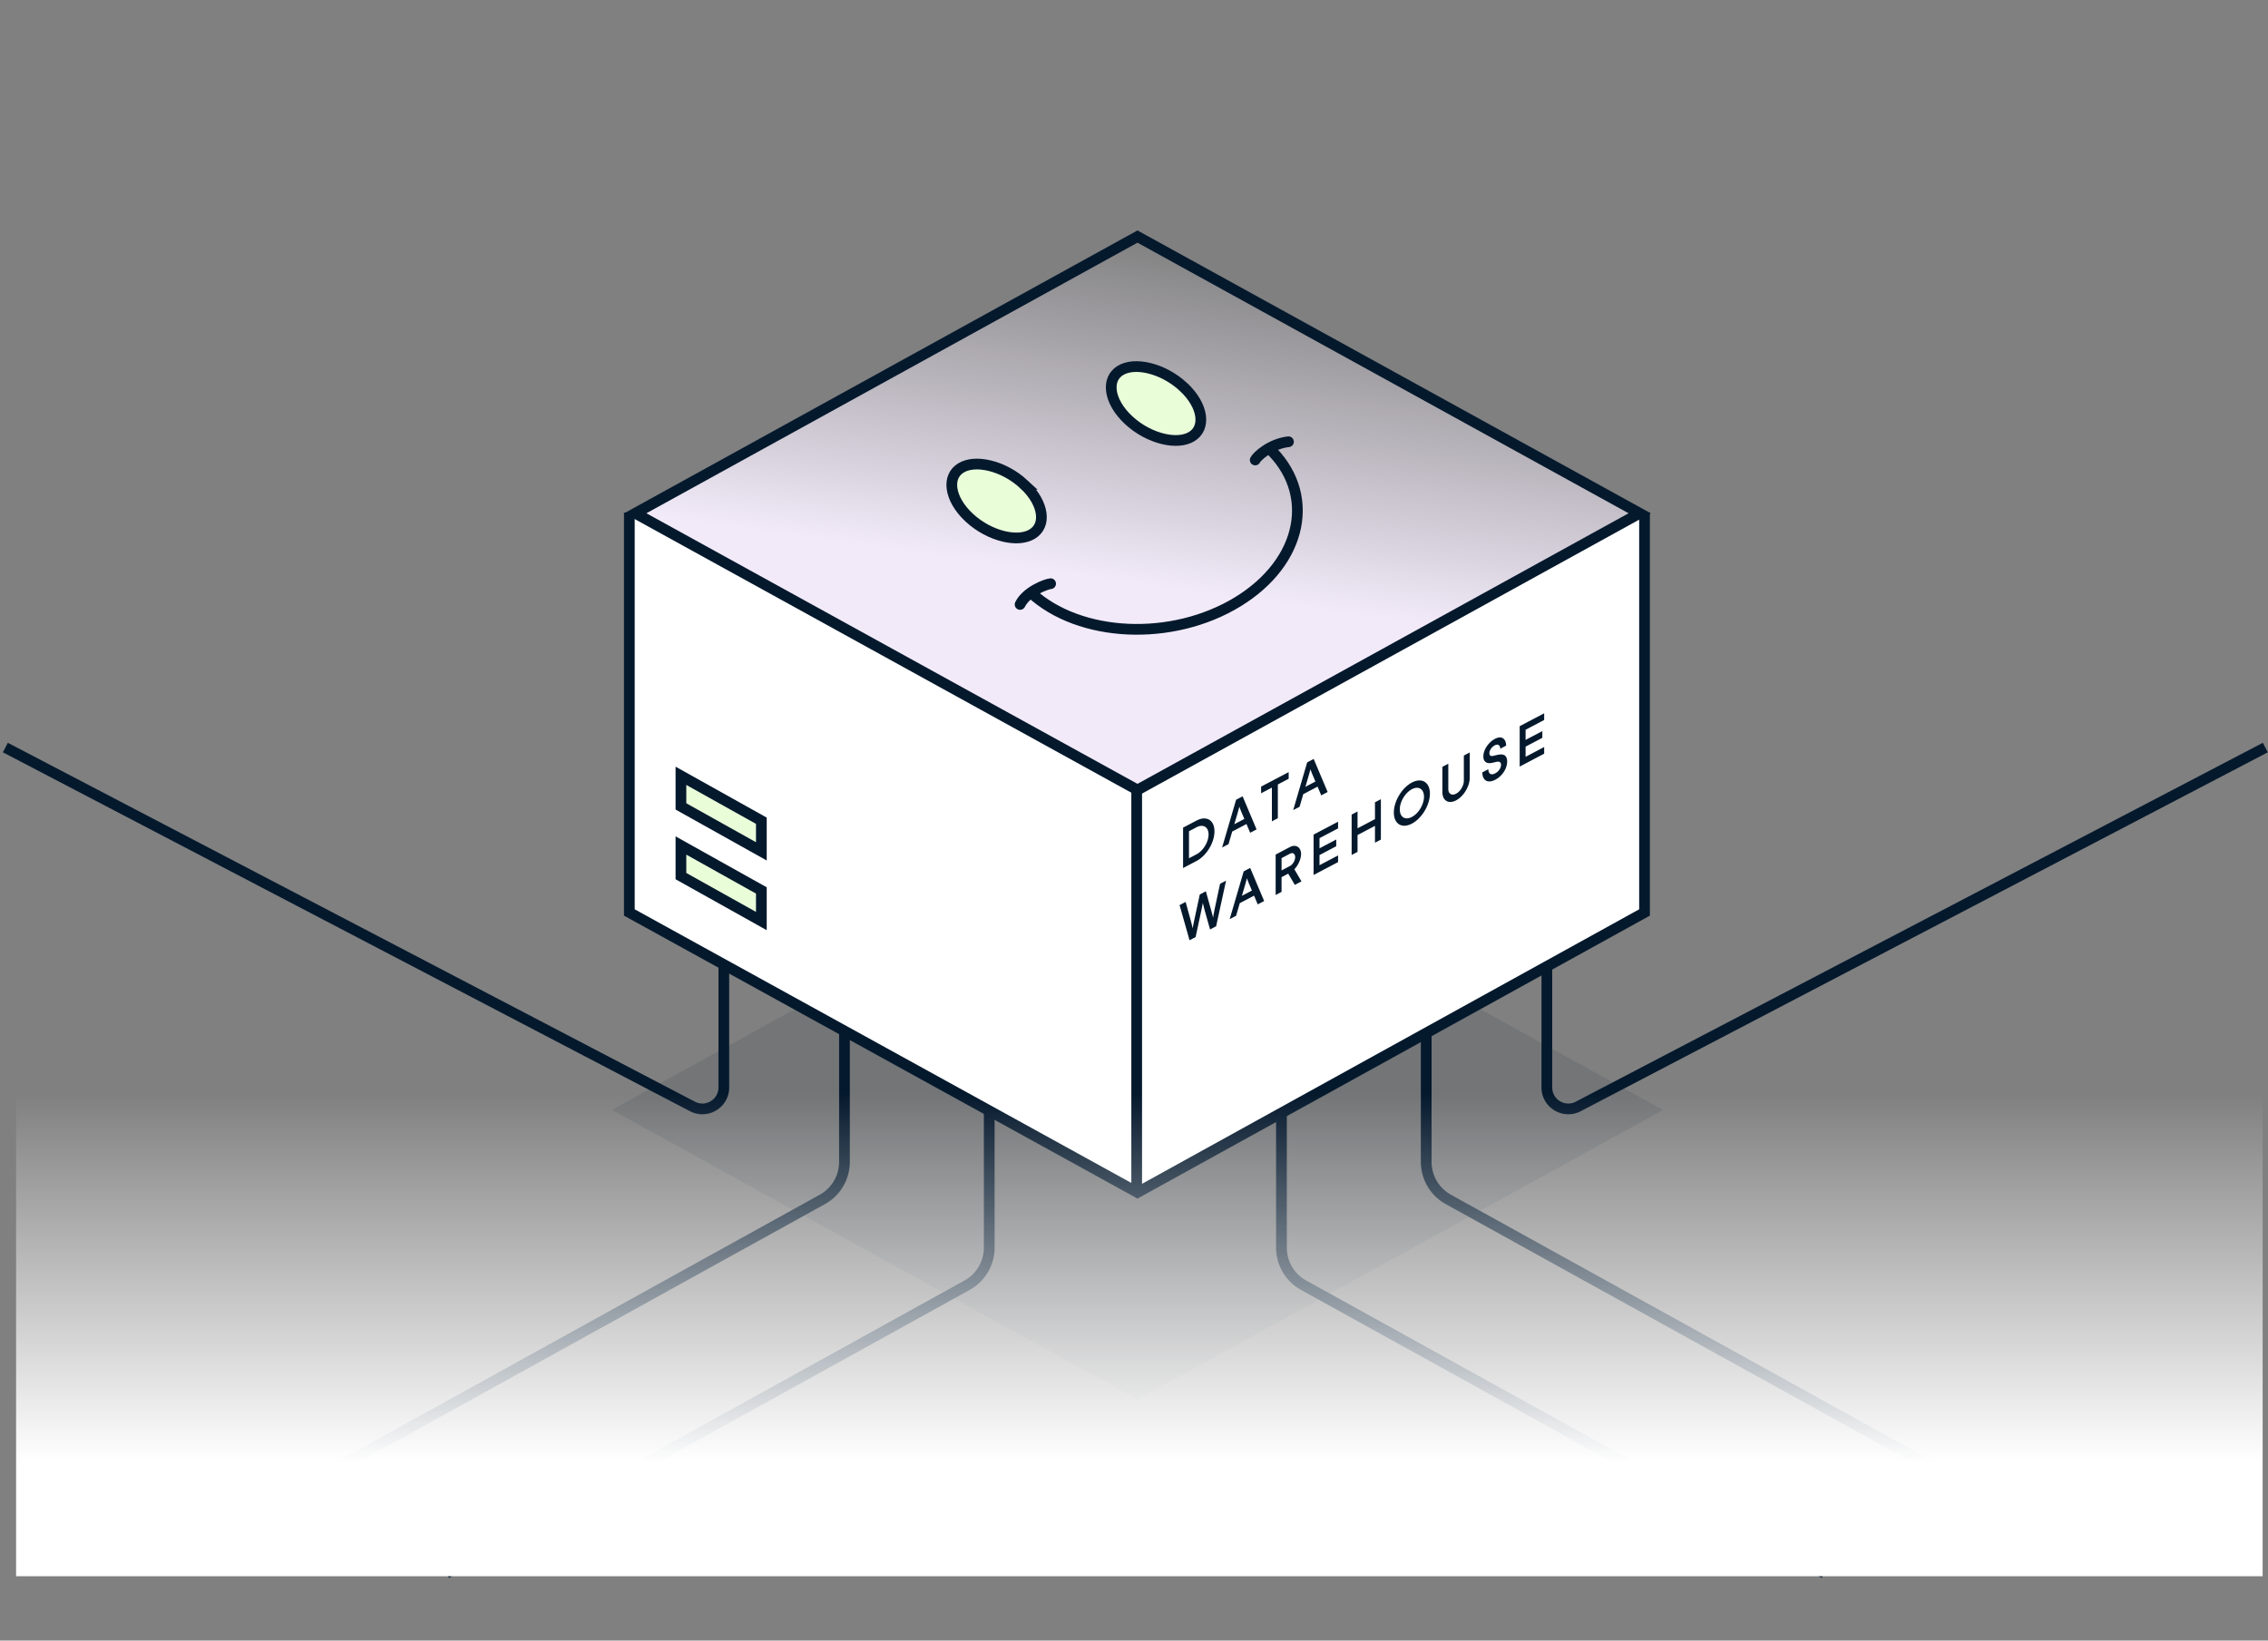
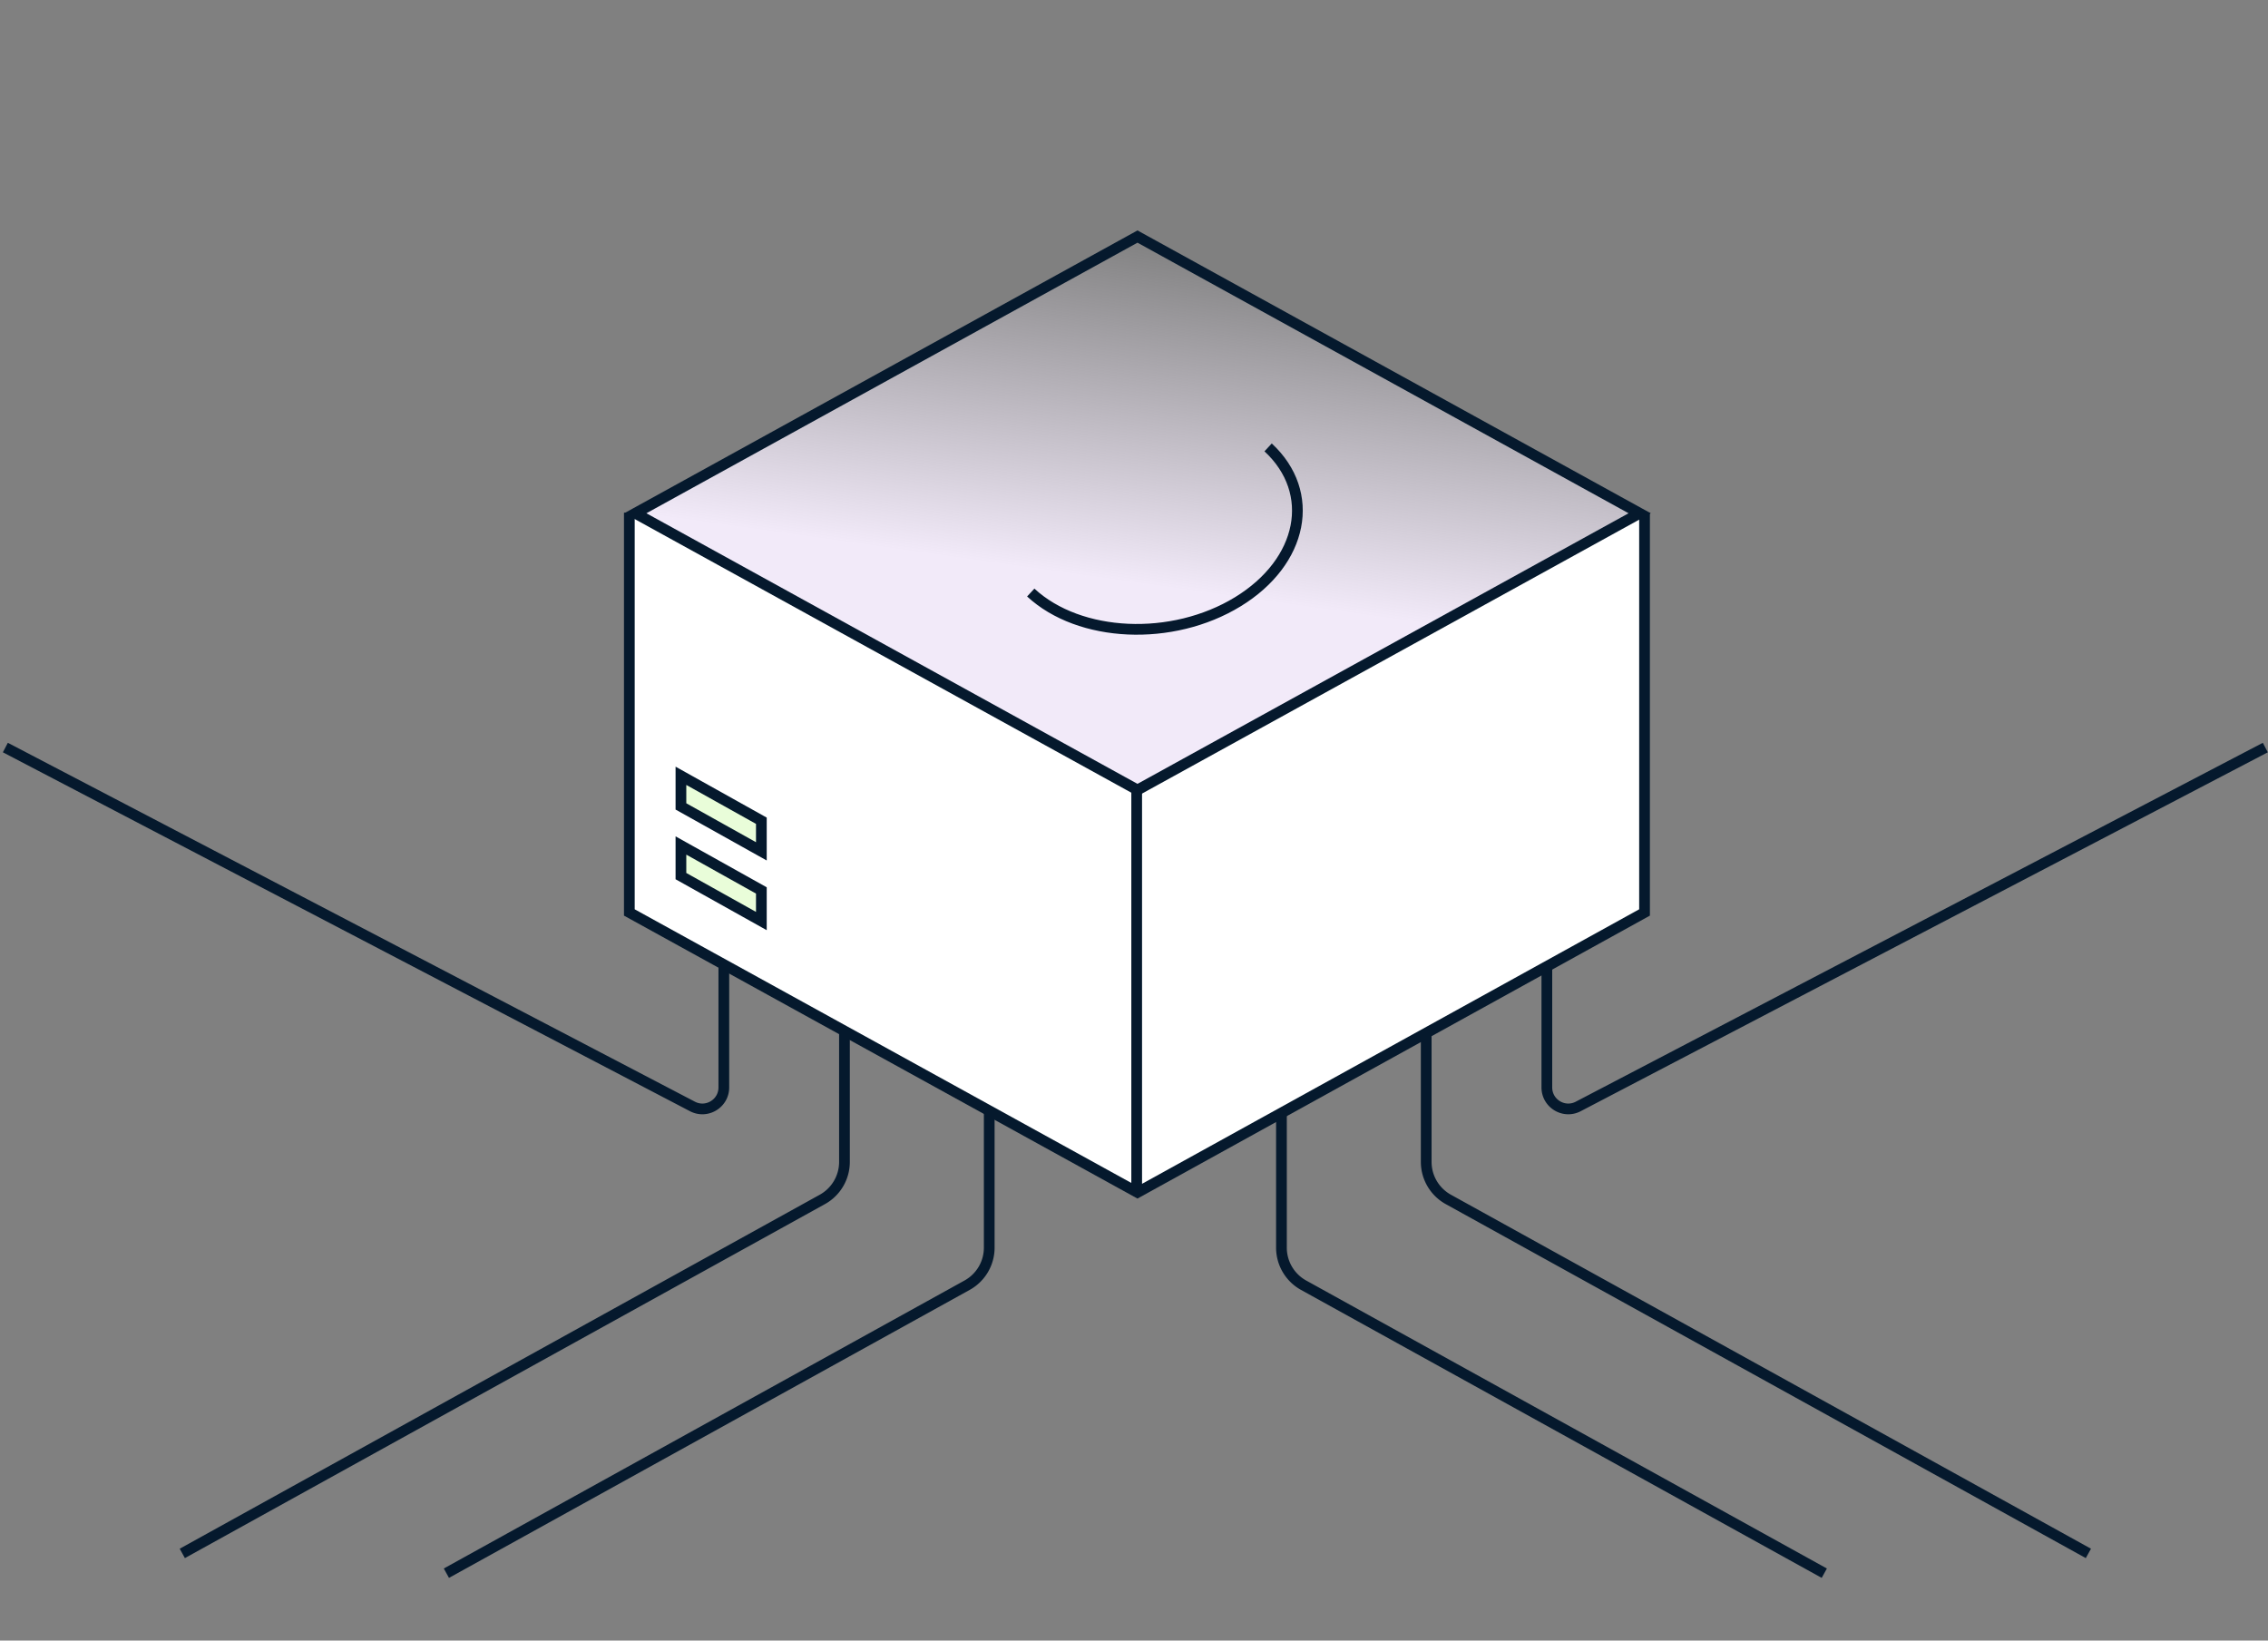
<svg xmlns="http://www.w3.org/2000/svg" width="423" height="306" viewBox="0 0 423 306" fill="none">
  <rect x="0" y="0" width="423" height="306" fill="#808080" stroke="none" />
-   <path opacity=".1" d="m114.123 207.027 98.027-54.017 98.027 54.017-98.027 54.017-98.027-54.017Z" fill="#05192D" />
  <path d="M117.5 96.435v73.5l94.5 52 95-52v-72.5l-1-1.5-94 51.5-92.5-51h-2Z" fill="#fff" />
  <path d="M127 163.413v-5.709l15 8.383v5.709l-15-8.383Zm0-13v-5.709l15 8.383v5.709l-15-8.383Z" fill="#E9FDD9" stroke="#05192D" stroke-width="2" />
  <path d="m212.15 147.347-93.663-51.612 93.663-51.612 93.663 51.612-93.663 51.612Z" fill="url(#a)" stroke="#05192D" stroke-width="2" />
-   <path d="M190.967 90.332c1.91 1.768 2.982 3.722 3.216 5.423.234 1.705-.373 3.069-1.656 3.853-1.283.785-3.181.953-5.351.432-2.165-.52-4.486-1.71-6.396-3.479-1.909-1.768-2.982-3.722-3.216-5.423-.234-1.706.373-3.07 1.656-3.854 1.284-.784 3.181-.953 5.352-.43 2.165.52 4.486 1.71 6.395 3.478Zm29.735-18.182c1.909 1.769 2.982 3.722 3.215 5.423.235 1.706-.373 3.07-1.656 3.854-1.283.784-3.181.953-5.351.431-2.165-.52-4.486-1.71-6.396-3.479-1.909-1.768-2.981-3.722-3.215-5.423-.235-1.705.373-3.069 1.656-3.853 1.283-.785 3.181-.953 5.351-.431 2.165.52 4.486 1.71 6.396 3.478Z" fill="#E9FDD9" stroke="#05192D" stroke-width="2" />
  <path d="M236.513 83.45c9.101 8.43 6.568 21.323-5.657 28.798-12.225 7.475-29.513 6.702-38.613-1.727" stroke="#05192D" stroke-width="2" />
-   <path d="M234.108 85.795c.267-.6 2.782-3.012 6.201-3.401m-44.362 26.478c-.835.074-4.487 1.433-5.693 3.872" stroke="#05192D" stroke-width="2" stroke-linecap="round" />
  <path d="M212 147.435v75M117.377 95.633v74.562l94.772 52.224 94.57-52.224V95.633" stroke="#05192D" stroke-width="2" />
-   <path d="m283.434 135.448 4.566-2.402v1.245l-3.464 1.823v1.894l3.121-1.642v1.256l-3.121 1.642v1.894l3.464-1.822v1.245l-4.566 2.403v-7.536Zm-6.968 8.616 1.121-.59c.018.891.518 1.172 1.287.767.722-.38 1.084-1.072 1.084-1.575 0-.502-.324-.687-.852-.566l-.778.179c-1.084.245-1.668-.222-1.668-1.195 0-1.225.954-2.637 2.158-3.271 1.306-.687 2.084.044 2.084 1.269l-1.092.575c-.01-.665-.427-.948-1.029-.631-.639.336-1 1.007-1 1.457 0 .356.176.63.741.5l.76-.18c1.194-.272 1.815.113 1.815 1.243 0 1.277-.889 2.697-2.214 3.394-1.324.697-2.389.242-2.417-1.376Zm-3.447 1.574v-4.71l1.102-.58v4.71c0 1.601-1.139 3.488-2.547 4.229-1.408.74-2.556.057-2.556-1.544v-4.71l1.102-.58v4.71c0 .911.648 1.302 1.454.878.797-.419 1.445-1.493 1.445-2.403Zm-9.693 7.988c-1.871.984-3.362.052-3.362-2.062s1.491-4.615 3.362-5.599c1.871-.985 3.362-.053 3.362 2.061s-1.491 4.615-3.362 5.6Zm0-1.246c1.269-.667 2.26-2.35 2.26-3.774 0-1.434-.991-2.063-2.26-1.396-1.26.663-2.251 2.336-2.251 3.769 0 1.424.991 2.064 2.251 1.401Zm-6.882.408v-3.14l1.102-.58v7.536l-1.102.579v-3.139l-3.251 1.71v3.14l-1.102.58v-7.536l1.102-.58v3.14l3.251-1.71Zm-11.448 2.883 4.566-2.403v1.246l-3.464 1.822v1.895l3.122-1.643v1.256l-3.122 1.642v1.895l3.464-1.823v1.246l-4.566 2.402v-7.535Zm-2.26 8.725-1.241.653-1.232-2.094-1.241.653v2.742l-1.102.58v-7.536l2.677-1.408c1.093-.575 2.065.054 2.065 1.31 0 .942-.537 2.083-1.25 2.845l1.324 2.255Zm-2.139-5.165-1.575.829v2.292l1.575-.829c.537-.282.963-1.04.963-1.647s-.426-.927-.963-.645Zm-4.824 8.828-1.195.628-.685-1.628-2.668 1.404-.685 2.349-1.195.629 2.612-8.91 1.213-.639 2.603 6.167Zm-3.807-2.132-.343 1.165 1.871-.985-.342-.803a21.666 21.666 0 0 1-.584-1.473l-.009.005a82.2 82.2 0 0 1-.593 2.091Zm-5.436 3.698 1.019-4.774 1.121-.59-1.853 8.51-1.13.595-1.037-3.683-.306-1.241-.009.004c-.093.478-.213 1.096-.315 1.569l-1.028 4.769-1.13.594-1.862-6.556 1.13-.594 1.019 3.702c.092.349.213.83.278 1.215l.009-.005c.083-.452.213-1.075.306-1.521l1.028-4.78 1.13-.595 1.037 3.693c.093.349.222.836.306 1.2l.009-.005c.074-.457.185-1.06.278-1.507Zm21.087-21.899-1.195.629-.686-1.628-2.667 1.403-.686 2.349-1.195.629 2.612-8.91 1.214-.638 2.603 6.166Zm-3.807-2.131-.343 1.164 1.871-.985-.343-.803a22.162 22.162 0 0 1-.583-1.472l-.009.005a83.388 83.388 0 0 1-.593 2.091Zm-3.461-1.58v1.245l-2.02 1.062v6.291l-1.111.584v-6.29l-2.01 1.058v-1.246l5.141-2.704Zm-5.988 10.685-1.195.629-.686-1.628-2.667 1.404-.686 2.349-1.194.628 2.612-8.909 1.213-.639 2.603 6.166Zm-3.807-2.131-.343 1.164 1.871-.984-.343-.804a22.162 22.162 0 0 1-.583-1.472l-.009.005a82.2 82.2 0 0 1-.593 2.091Zm-9.9 1.807 2.52-1.326c1.787-.94 3.334-.153 3.334 2.014 0 2.166-1.547 4.582-3.334 5.522l-2.52 1.326v-7.536Zm1.103 5.71 1.417-.745c1.222-.644 2.232-2.305 2.232-3.697s-1.01-1.991-2.232-1.348l-1.417.746v5.044Z" fill="#05192D" />
  <path d="M157.5 192.435v24.283a8 8 0 0 1-4.128 7.001L34 289.745m232-97.31v24.283a8 8 0 0 0 4.128 7.001L389.5 289.745m-205-82.31v25.283a8 8 0 0 1-4.128 7.001l-97.117 53.716m155.745-86v25.283a8 8 0 0 0 4.128 7.001l97.117 53.716M1 139.435l128.148 66.943c2.663 1.391 5.852-.541 5.852-3.545v-22.61m287.5-40.788-128.148 66.943c-2.663 1.391-5.852-.541-5.852-3.545v-22.61" stroke="#05192D" stroke-width="2" />
-   <path fill="url(#b)" d="M3 204h419v90H3z" />
  <defs>
    <linearGradient id="a" x1="212" y1="109" x2="221" y2="45" gradientUnits="userSpaceOnUse">
      <stop stop-color="#F2EAF9" />
      <stop offset="1" stop-color="#F2EAF9" stop-opacity="0" />
    </linearGradient>
    <linearGradient id="b" x1="232.177" y1="204" x2="232.177" y2="272.698" gradientUnits="userSpaceOnUse">
      <stop stop-color="#fff" stop-opacity="0" />
      <stop offset="1" stop-color="#fff" />
    </linearGradient>
  </defs>
</svg>